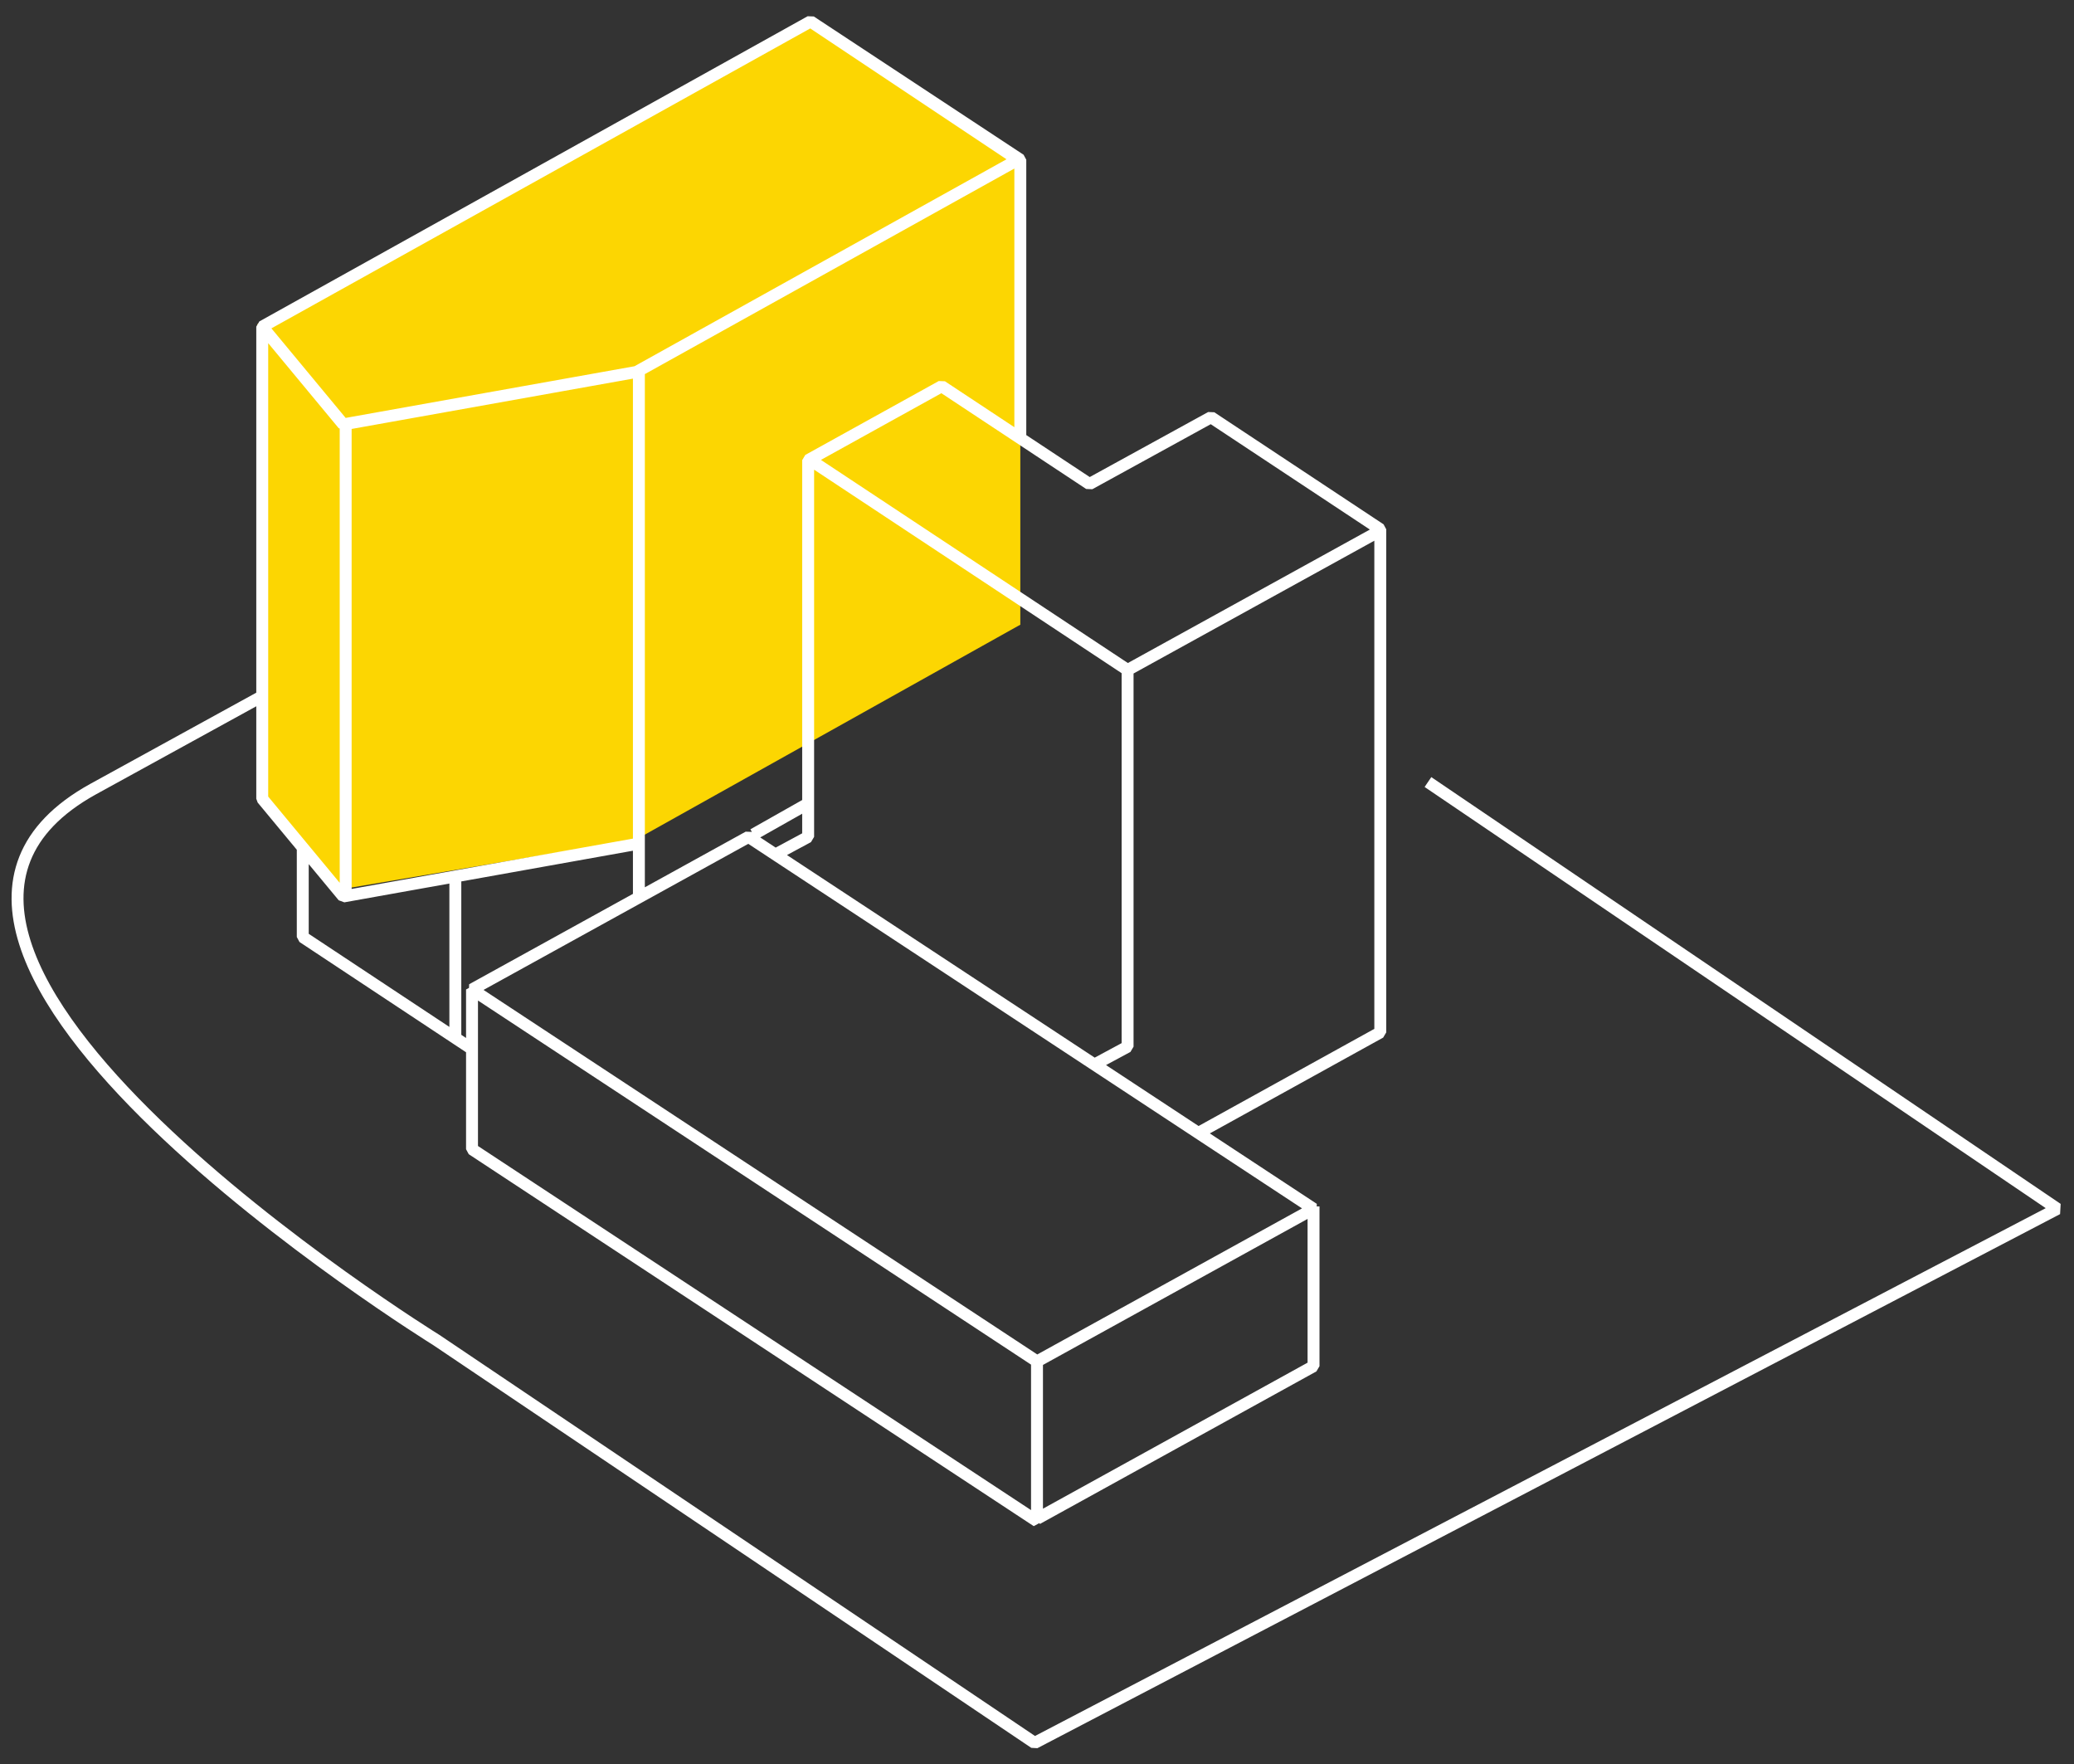
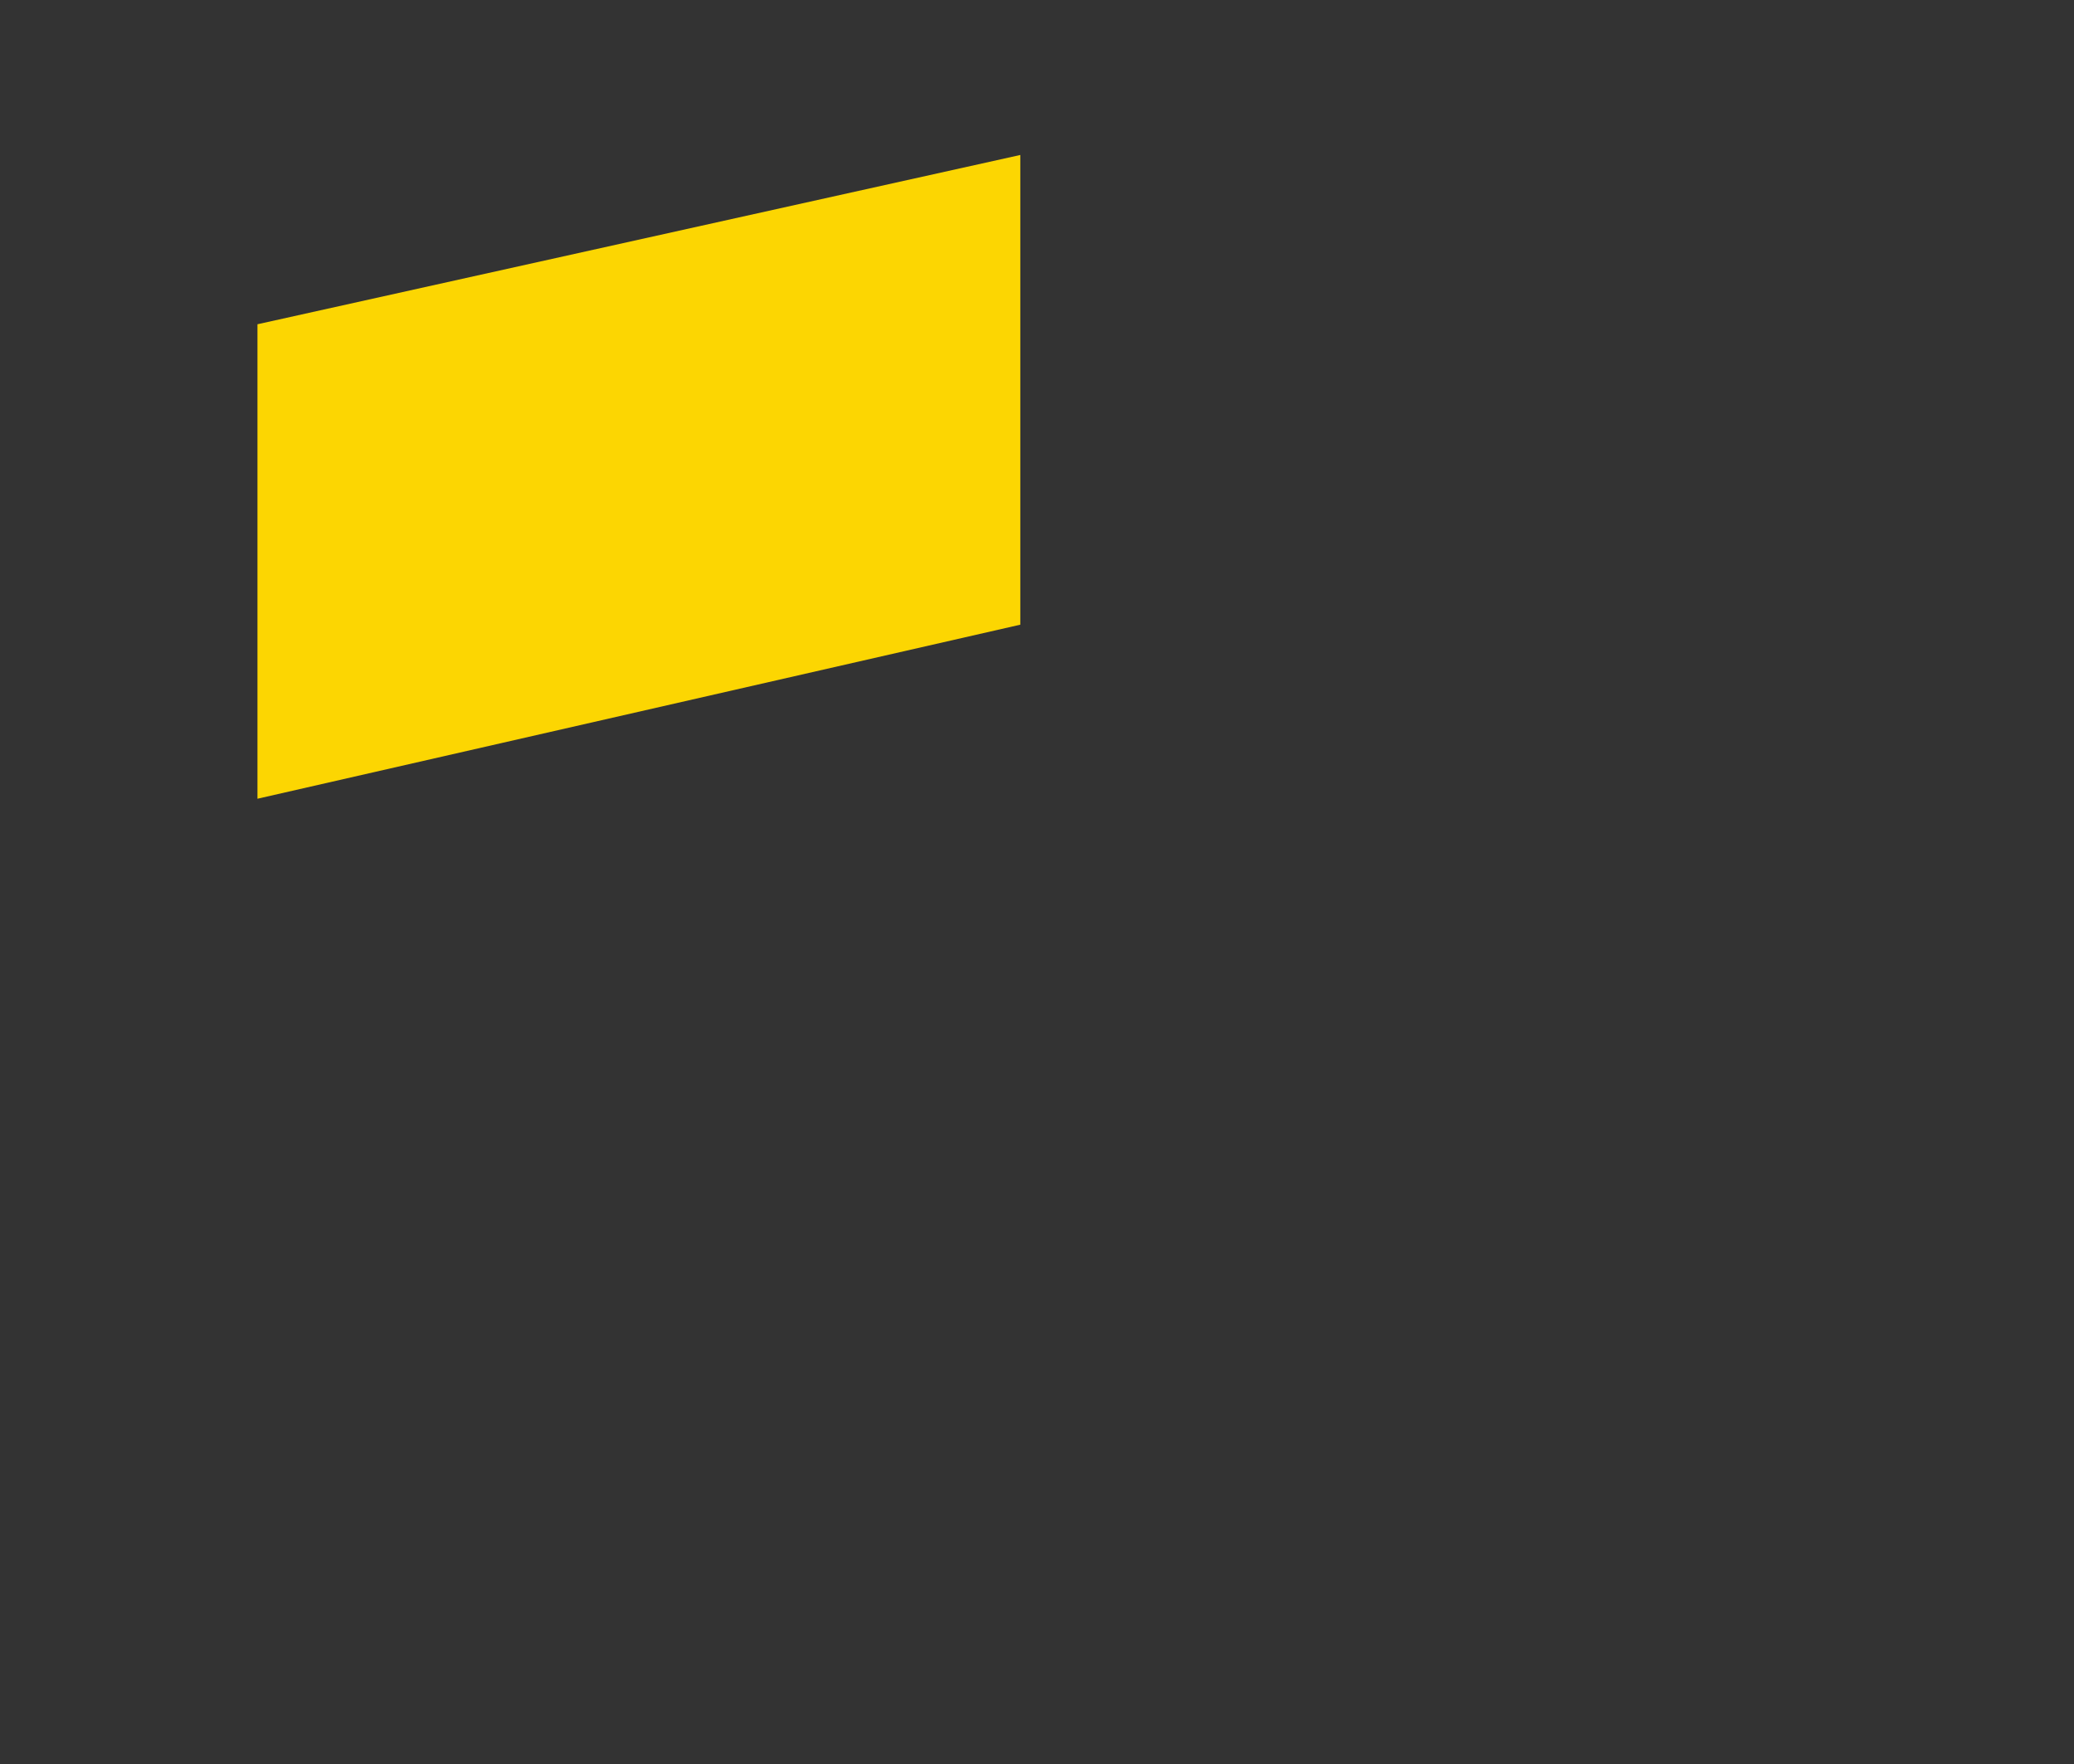
<svg xmlns="http://www.w3.org/2000/svg" height="74" viewBox="0 0 87 74" width="87">
  <rect x="0" y="0" width="87" height="74" fill="#333333" stroke="none" />
  <g fill="none" fill-rule="evenodd">
    <g fill="#fcd602" fill-rule="nonzero">
-       <path d="m10.8 13.6 3.5 4.1 12.4-2.2 16.1-9-8.9-5.8z" />
-       <path d="m33.9 20.4-23.1 12.9 3.5 4 12.4-2.1 16.1-9z" />
      <path d="m10.8 33.5v-19.9l32-7.1v19.7z" />
    </g>
-     <path d="m59.9 32.8 26.4 17.9-42.9 22.4-25.1-16.9s-26.5-16.4-14.4-23.1l7.1-3.9m44.1 21.4v6.7l-11.6 6.4m-23.7-22.2 11.6-6.4 23.7 15.6-11.6 6.4zm0 0v6.7l23.7 15.6v-6.7zm27.5-13.4-13.3-8.8m12 25.3 1.3-.7v-15.8l10.7-5.9m-7.7 25.3 7.6-4.2v-21.1l-7.1-4.7-5.1 2.8-6.2-4.1-5.6 3.1v15.8l-1.3.7m-13.5 1v6.7m12.5-8.5 2.3-1.3m8.9-15.3v-11.7l-8.8-5.8-23 12.8v19.8l3.4 4.1 12.3-2.2m-14 .2v3.7l7.1 4.7m7-28.4v22.1m-12.3-19.9v19.8m19.5-36.7-23 12.8 3.4 4.1 12.3-2.2 16-8.9z" stroke="#fff" stroke-linejoin="bevel" stroke-width=".5" />
  </g>
</svg>